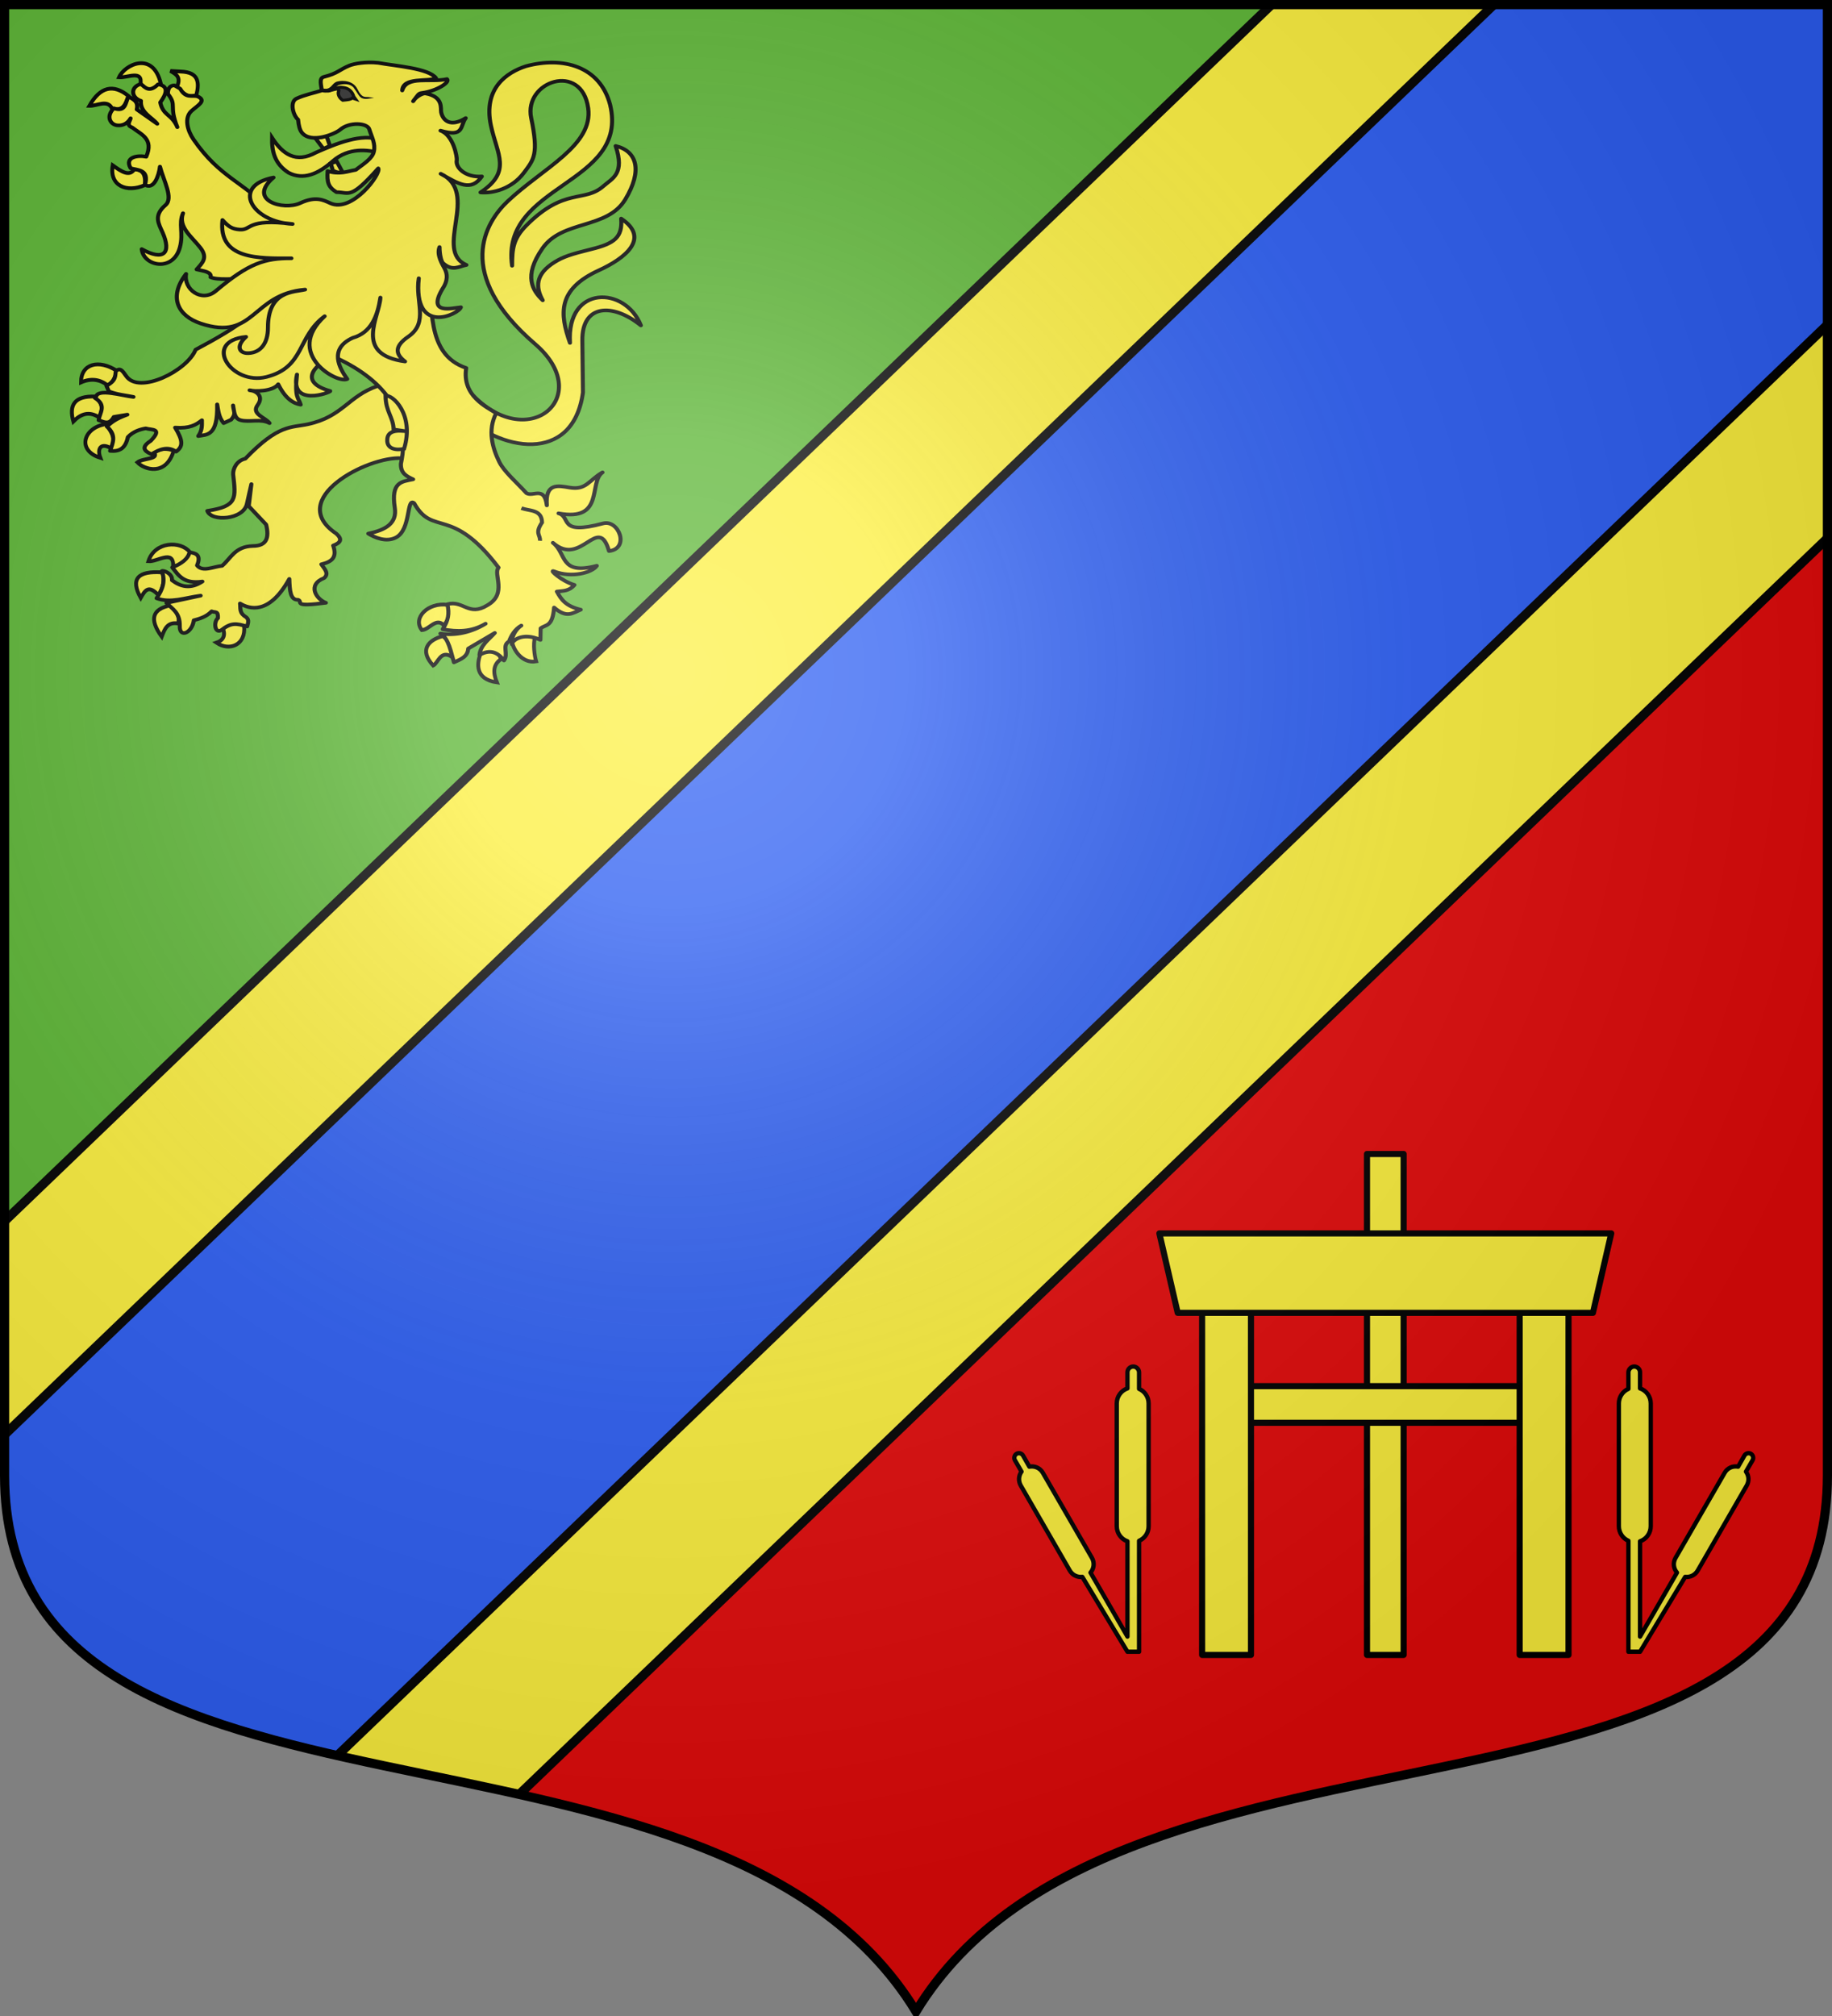
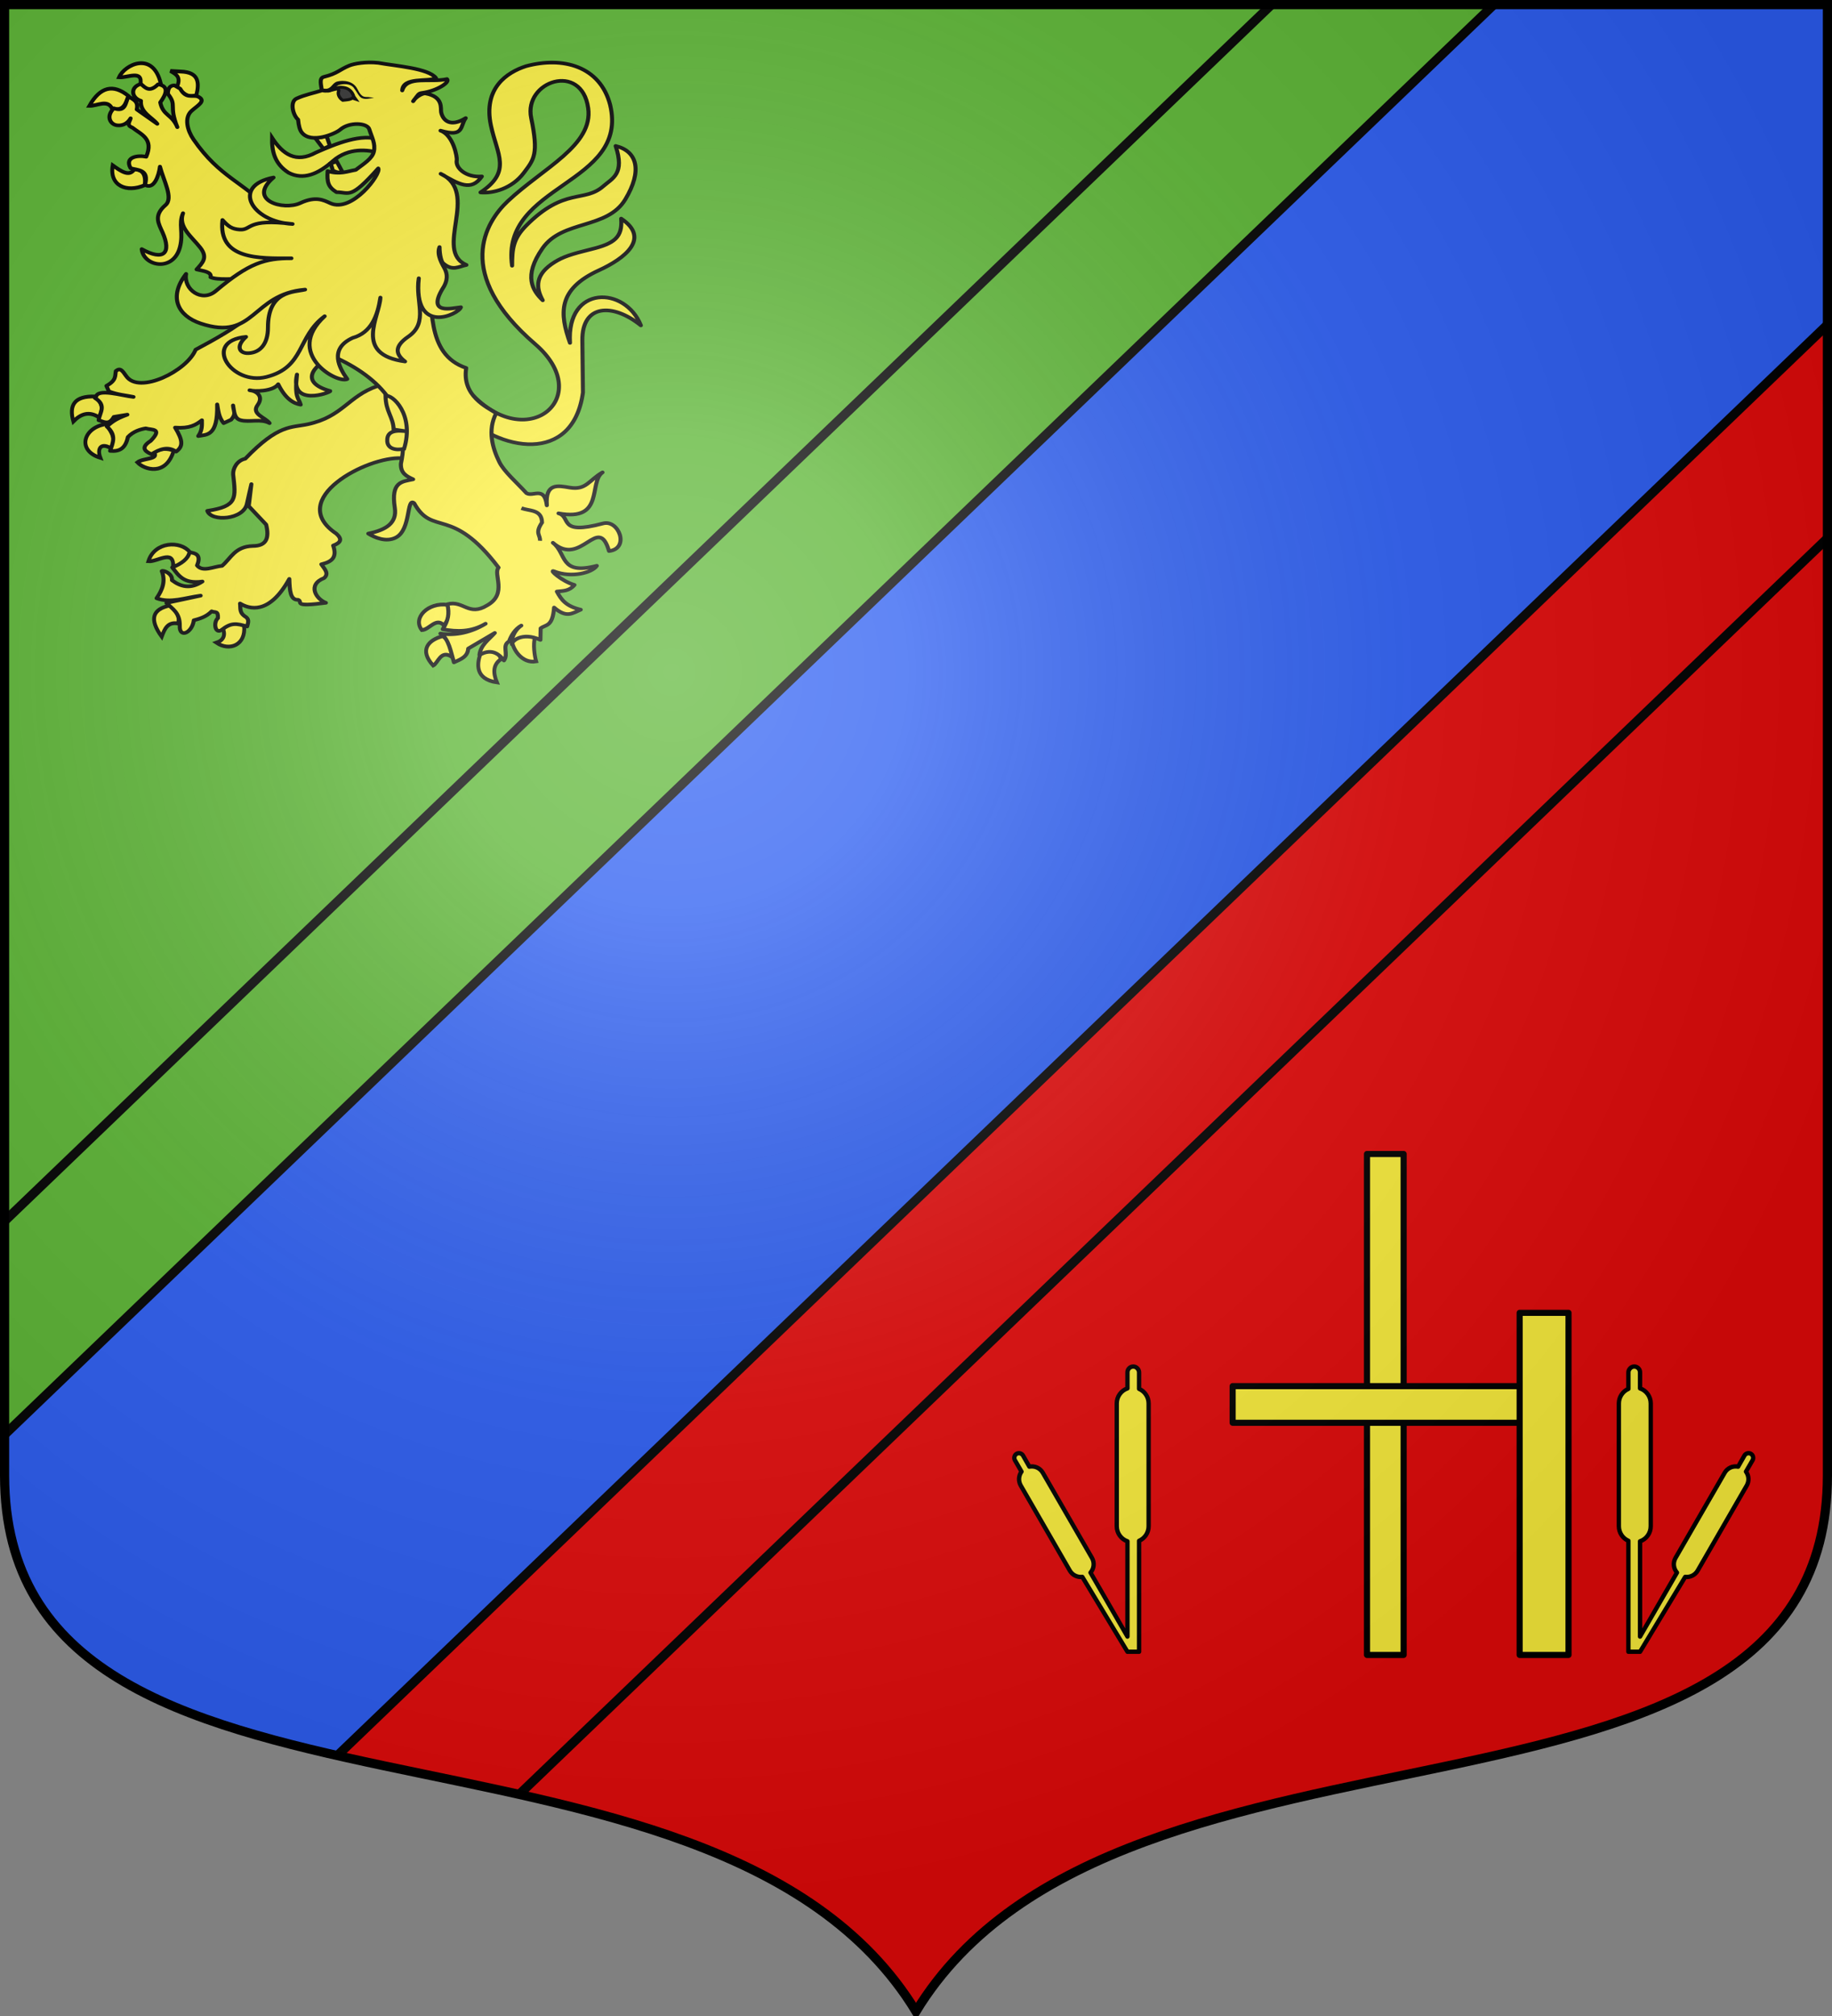
<svg xmlns="http://www.w3.org/2000/svg" xmlns:ns1="http://sodipodi.sourceforge.net/DTD/sodipodi-0.dtd" xmlns:ns2="http://www.inkscape.org/namespaces/inkscape" xmlns:xlink="http://www.w3.org/1999/xlink" width="600" height="660" id="svg2383" ns1:version="0.32" ns2:version="0.46" version="1.0" ns1:docname="blason_ville_fr_Vannes-sur-Cosson_(Loiret).svg" ns2:output_extension="org.inkscape.output.svg.inkscape">
  <rect width="100%" height="100%" fill="#808080" stroke="none" />
  <defs id="defs2385">
    <clipPath id="shield_cut">
      <path d="M -298.5,-298.5 L -298.5,183 C -298.5,312.055 -66.86,248.948 0,358.5 C 66.86,248.948 298.5,312.055 298.5,183 L 298.5,-298.5 L -298.5,-298.5 z" id="shield" />
    </clipPath>
    <radialGradient r="405" cy="-80" cx="-80" gradientUnits="userSpaceOnUse" id="Gradient1">
      <stop id="stop2521" offset="0" style="stop-color:#fff;stop-opacity:0.31" />
      <stop id="stop2523" offset="0.19" style="stop-color:#fff;stop-opacity:0.25" />
      <stop id="stop2525" offset="0.6" style="stop-color:#6b6b6b;stop-opacity:0.125" />
      <stop id="stop2527" offset="1" style="stop-color:#000;stop-opacity:0.125" />
    </radialGradient>
    <g id="s-4">
      <g id="c-6">
        <path transform="matrix(0.951,0.309,-0.309,0.951,0,-1)" d="M 0,0 L 0,1 L 0.5,1 L 0,0 z" id="t-0" />
        <use height="540" width="810" y="0" x="0" id="use2144-7" transform="scale(-1,1)" xlink:href="#t-0" />
      </g>
      <g id="a-1">
        <use height="540" width="810" y="0" x="0" id="use2147-7" transform="matrix(0.309,0.951,-0.951,0.309,0,0)" xlink:href="#c-6" />
        <use height="540" width="810" y="0" x="0" id="use2149-7" transform="matrix(-0.809,0.588,-0.588,-0.809,0,0)" xlink:href="#c-6" />
      </g>
      <use height="540" width="810" y="0" x="0" id="use2151-7" transform="scale(-1,1)" xlink:href="#a-1" />
    </g>
    <g id="s">
      <g id="c">
        <path transform="matrix(0.951,0.309,-0.309,0.951,0,-1)" d="M 0,0 L 0,1 L 0.5,1 L 0,0 z" id="t" />
        <use height="540" width="810" y="0" x="0" id="use2144" transform="scale(-1,1)" xlink:href="#t" />
      </g>
      <g id="a">
        <use height="540" width="810" y="0" x="0" id="use2147" transform="matrix(0.309,0.951,-0.951,0.309,0,0)" xlink:href="#c" />
        <use height="540" width="810" y="0" x="0" id="use2149" transform="matrix(-0.809,0.588,-0.588,-0.809,0,0)" xlink:href="#c" />
      </g>
      <use height="540" width="810" y="0" x="0" id="use2151" transform="scale(-1,1)" xlink:href="#a" />
    </g>
    <g id="f">
      <rect width="100" height="60" x="-50" y="-30" style="fill:#28166f" id="rect1964" />
      <g transform="translate(0,-20)" style="fill:#ffffff" id="g1966">
        <path d="M -1.212,27.818 C -1.212,22.175 -2.091,20.471 -4.542,13.98 C -5.709,10.888 -5.024,7.103 -2.858,3.601 C -2.082,2.346 -1.114,1.214 0,0 C 1.114,1.214 2.082,2.346 2.858,3.601 C 5.024,7.103 5.709,10.888 4.542,13.98 C 2.091,20.471 1.212,22.175 1.212,27.818 L -1.212,27.818 z" id="path1968" />
        <path d="M 2.922,27.672 C 2.922,21.721 5.239,17.829 8.501,16.66 C 9.949,16.141 11.808,16.387 13.519,18.107 C 15.638,20.236 16.255,26.1 10.036,27.228 C 10.694,26.272 10.655,24.147 9.322,23.441 C 8.331,22.916 7.209,23.188 6.646,23.564 C 5.822,24.116 4.917,25.67 4.967,27.672 L 2.922,27.672 z" id="rwi" />
        <path d="M 1.777,30.183 C 1.79,32.191 2.795,33.518 4.516,34.257 C 4.295,34.955 3.257,36.378 1.831,36.281 C 1.55,37.787 1.282,38.632 0,40 C -1.282,38.632 -1.55,37.787 -1.831,36.281 C -3.257,36.378 -4.295,34.955 -4.516,34.257 C -2.795,33.518 -1.79,32.191 -1.777,30.183 L 1.777,30.183 z" id="path1971" />
        <use transform="scale(-1,1)" id="use1973" x="0" y="0" width="800" height="400" xlink:href="#rwi" />
        <rect width="15.846" height="3.218" x="-7.923" y="27.331" id="rect1975" />
      </g>
    </g>
  </defs>
  <ns1:namedview id="base" pagecolor="#ffffff" bordercolor="#666666" borderopacity="1.0" ns2:pageopacity="0.0" ns2:pageshadow="2" ns2:zoom="1.1621212" ns2:cx="300" ns2:cy="330" ns2:document-units="px" ns2:current-layer="layer6" showgrid="false" showborder="true" ns2:showpageshadow="true" ns2:window-width="1280" ns2:window-height="977" ns2:window-x="-4" ns2:window-y="-4" ns2:object-nodes="true" objecttolerance="9" />
  <g ns2:label="Fond écu" ns2:groupmode="layer" id="layer1" transform="translate(0,-392.362)">
    <use id="use2532" xlink:href="#shield" style="fill:#e20909" x="0" y="0" width="744.094" height="1052.362" transform="translate(300,692.362)" />
    <g id="layer3" ns2:label="Meubles" transform="translate(300,692.362)" />
    <g id="layer2" ns2:label="Reflet final" transform="translate(300,692.362)" />
    <g id="g2561" ns2:label="Contour final" transform="translate(300,692.362)" />
    <path style="fill:#5ab532" d="M 1.5,1.5 L 1.5,469.688 L 489.281,1.5 L 1.5,1.5 z" transform="translate(0,392.362)" id="path4412" ns1:nodetypes="cccc" />
-     <path style="opacity:1;fill:#fcef3c;fill-opacity:1;fill-rule:nonzero;stroke:none;stroke-width:84;stroke-linecap:butt;stroke-linejoin:round;stroke-miterlimit:4;stroke-dasharray:none;stroke-opacity:1" d="M 416.469 1.5 L 212.719 197.062 L 1.5 399.781 L 1.5 483 C 1.5 561.708 87.64 568.953 170.031 587.469 L 387.281 378.938 L 598.5 176.219 L 598.5 1.5 L 416.469 1.5 z " transform="translate(0,392.362)" id="path4404" />
    <path style="opacity:1;fill:#2b5df2;fill-opacity:1;fill-rule:nonzero;stroke:none;stroke-width:84;stroke-linecap:butt;stroke-linejoin:round;stroke-miterlimit:4;stroke-dasharray:none;stroke-opacity:1" d="M 489.281 1.5 L 1.5 469.688 L 1.5 483 C 1.5 542.538 50.822 561.156 110.5 574.719 L 598.5 106.312 L 598.5 1.5 L 489.281 1.5 z " transform="translate(0,392.362)" id="path3600" />
    <path style="opacity:1;fill:none;fill-opacity:1;fill-rule:nonzero;stroke:#000000;stroke-width:3;stroke-linecap:butt;stroke-linejoin:round;stroke-miterlimit:4;stroke-dasharray:none;stroke-dashoffset:0;stroke-opacity:1" d="M 1.5,399.781 L 416.469,1.5" id="path4423" transform="translate(0,392.362)" />
    <path style="opacity:1;fill:none;fill-opacity:1;fill-rule:nonzero;stroke:#000000;stroke-width:3;stroke-linecap:butt;stroke-linejoin:round;stroke-miterlimit:4;stroke-dasharray:none;stroke-dashoffset:0;stroke-opacity:1" d="M 1.5,469.688 L 489.281,1.5" id="path4425" transform="translate(0,392.362)" />
    <path style="opacity:1;fill:none;fill-opacity:1;fill-rule:nonzero;stroke:#000000;stroke-width:3;stroke-linecap:butt;stroke-linejoin:round;stroke-miterlimit:4;stroke-dasharray:none;stroke-dashoffset:0;stroke-opacity:1" d="M 110.5,574.719 L 598.5,106.312" id="path4427" transform="translate(0,392.362)" />
    <path style="opacity:1;fill:none;fill-opacity:1;fill-rule:nonzero;stroke:#000000;stroke-width:3;stroke-linecap:butt;stroke-linejoin:round;stroke-miterlimit:4;stroke-dasharray:none;stroke-dashoffset:0;stroke-opacity:1" d="M 170.031,587.469 L 598.5,176.219" id="path4429" transform="translate(0,392.362)" />
    <g transform="translate(-695.01,93.363)" ns2:label="Meubles" id="g2807" />
    <g transform="translate(519.924,813.182)" ns2:label="Meubles" id="g4626" />
  </g>
  <g ns2:groupmode="layer" id="layer6" ns2:label="Meubles">
    <g transform="matrix(1,0,0,0.9,10,-344.524)" id="g4925">
      <path ns1:nodetypes="cssssscscccsscsscsscsccscc" id="path3833" d="M 144.918,526.647 C 163.56,547.695 184.86,526.703 165.287,507.978 C 138.451,482.305 149.052,463.548 156.296,455.993 C 167.935,443.856 184.351,435.704 182.636,422.118 C 180.505,405.225 161.461,412.312 163.973,425.733 C 166.445,438.94 164.903,440.734 161.564,445.671 C 157.61,451.518 151.341,453.238 147.37,452.794 C 157.696,445.2 152.818,439.084 150.779,428.45 C 148.175,414.865 156.049,409.11 162.274,406.88 C 174.332,403.252 186.528,406.874 189.826,420.938 C 196.125,450.229 153.84,449.535 157.717,479.466 C 157.744,473.362 157.998,469.711 162.387,464.819 C 174.905,450.864 181.34,456.616 187.567,450.563 C 190.612,447.603 194.677,446.071 191.633,435.898 C 198.745,437.799 200.428,444.941 194.788,455.341 C 188.859,466.275 174.184,462.719 167.674,473.128 C 161.295,483.329 164.463,488.534 167.753,492.044 C 165.391,487.308 165.253,482.559 171.674,478.13 C 174.368,476.272 176.88,475.298 183.63,473.463 C 191.235,471.396 193.92,469.124 193.441,462.325 C 203.15,469.509 194.622,476.828 186.153,481.124 C 172.474,488.062 173.328,496.992 176.675,507.539 C 175.478,486.391 194.768,486.801 199.891,501.179 C 190.504,492.82 180.59,493.58 180.724,506.613 L 180.92,525.574 C 177.681,551.905 153.413,547.098 140.532,532.542" style="fill:#fcef3c;fill-opacity:1;stroke:#000000;stroke-width:1.32;stroke-linejoin:round;stroke-miterlimit:4;stroke-dasharray:none;stroke-opacity:1" />
      <path style="fill:#fcef3c;fill-opacity:1;stroke:#000000;stroke-width:1.32;stroke-miterlimit:4;stroke-dasharray:none;stroke-opacity:1" d="M 79.1,432.936 C 79.012,437.839 79.934,442.382 84.493,445.623 C 89.274,448.394 94.148,446.203 99.054,441.354 C 104.239,436.366 110.476,437.241 114.414,438.477 C 115.063,436.171 114.267,435.234 114.444,433.689 C 108.556,431.144 99.984,435.094 93.459,438.3 C 86.926,442.27 82.643,438.944 79.1,432.936 z" id="path3835" ns1:nodetypes="ccccccc" />
      <g transform="matrix(0.427,0,0,0.467,-316.167,362.957)" id="g3892" style="fill:#fcef3c;stroke:#000000;stroke-width:2.954;stroke-opacity:1">
        <path style="fill:#fcef3c;fill-opacity:1;stroke:#000000;stroke-width:2.954;stroke-linejoin:miter;stroke-miterlimit:4;stroke-dasharray:none;stroke-opacity:1" d="M 862.664,472.577 C 855.476,463.366 835.582,464.284 830.832,479.663 C 837.648,480.342 850.288,470.055 849.838,483.483 C 858.143,483.015 860.546,478.79 862.664,472.577 z" id="path3838" ns1:nodetypes="cccc" />
-         <path style="fill:#fcef3c;fill-opacity:1;stroke:#000000;stroke-width:2.954;stroke-miterlimit:4;stroke-dasharray:none;stroke-opacity:1" d="M 838.453,505.987 C 830.975,497.956 828.393,502.102 824.949,508.23 C 816.762,493.269 822.908,487.055 841.32,488.327 C 843.516,493.04 842.344,500.573 838.453,505.987 z" id="path3840" ns1:nodetypes="cccc" />
        <path style="fill:#fcef3c;fill-opacity:1;stroke:#000000;stroke-width:2.954;stroke-miterlimit:4;stroke-dasharray:none;stroke-opacity:1" d="M 847.459,514.084 C 834.368,516.89 830.977,524.397 841.064,538.435 C 843.251,532.571 845.42,526.686 853.598,528.133 C 855.081,523.343 852.891,518.452 847.459,514.084 z" id="path3842" ns1:nodetypes="cccc" />
        <path style="fill:#fcef3c;fill-opacity:1;stroke:#000000;stroke-width:2.954;stroke-miterlimit:4;stroke-dasharray:none;stroke-opacity:1" d="M 887.874,531.879 C 890.435,537.852 887.784,541.535 883.014,543.118 C 892.915,549.972 905.768,545.084 904.244,530.006 C 897.135,525.985 893.169,527.399 887.874,531.879 z" id="path3844" ns1:nodetypes="cccc" />
      </g>
      <path ns1:nodetypes="cscccsccccccccccccccccccccccccccccccccc" id="path3846" d="M 113.607,523.243 C 103.981,526.941 102.283,534.361 90.828,537.121 C 85.286,538.456 81.253,537.032 70.326,549.667 C 67.574,550.316 66.264,553.273 66.365,555.351 C 67.237,564.089 67.823,566.957 57.907,568.628 C 59.115,572.66 69.832,571.952 70.892,565.964 C 71.058,565.028 72.33,558.914 72.33,558.914 L 71.462,566.914 L 77.16,573.619 C 78.196,578.245 77.466,581.432 72.794,581.413 C 66.948,581.603 65.659,585.848 62.733,588.637 C 59.925,588.876 56.356,591.054 54.539,588.476 C 56.046,584.484 53.923,584.021 52.103,583.695 C 51.561,586.114 49.452,587.862 46.408,589.207 C 48.486,592.031 50.063,595.315 56.279,594.34 C 52.457,597.157 49.221,596.32 46.323,593.866 C 46.599,591.507 43.534,590.116 42.991,590.538 C 44.304,594.252 43.17,597.421 41.283,600.423 C 45.815,602.326 50.853,600.169 55.71,599.473 L 44.51,602.134 C 46.433,604.297 48.972,605.639 48.876,610.498 C 48.722,615.076 52.943,613.044 53.481,608.433 C 55.175,607.938 57.515,607.253 59.316,605.176 C 60.468,605.756 61.501,604.824 61.373,607.647 C 59.783,609.168 60.44,613.55 62.547,611.971 C 65.758,609.197 67.378,609.54 70.945,610.688 C 71.129,609.675 71.779,608.303 70.594,607.289 C 68.281,605.742 68.823,604.223 68.618,602.324 C 71.528,604.261 78.064,606.762 84.753,593.39 C 84.881,597.62 85.064,601.133 87.624,600.98 C 89.414,601.681 85.368,603.752 96.736,602.078 C 93.552,600.776 90.535,595.52 96.139,593.08 C 97.899,591.409 96.241,589.738 95.243,588.067 C 99.049,587.084 100.376,585.273 99.12,581.249 C 101.625,580.201 102.197,578.986 100.15,576.925 C 83.363,564.47 110.344,548.663 121.58,549.477 L 131.071,543.394 L 124.997,522.673 L 113.607,523.243 z" style="fill:#fcef3c;fill-opacity:1;stroke:#000000;stroke-width:1.32;stroke-linejoin:round;stroke-miterlimit:4;stroke-dasharray:none;stroke-opacity:1" />
      <g transform="matrix(0.427,0,0,0.467,-316.167,362.957)" id="g3882" style="fill:#fcef3c;stroke:#000000;stroke-width:2.954;stroke-opacity:1">
-         <path style="fill:#fcef3c;fill-opacity:1;stroke:#000000;stroke-width:2.954;stroke-miterlimit:4;stroke-dasharray:none;stroke-opacity:1" d="M 799.626,342.685 C 793.774,338.06 787.06,336.855 779.162,340.343 C 779.106,325.805 792.784,322.121 806.788,331.446 C 805.376,336.085 803.722,340.503 799.626,342.685 z" id="path3849" ns1:nodetypes="cccc" />
        <path style="fill:#fcef3c;fill-opacity:1;stroke:#000000;stroke-width:2.954;stroke-miterlimit:4;stroke-dasharray:none;stroke-opacity:1" d="M 773.279,370.783 C 769.861,358.309 773.827,350.73 790.161,351.348 C 793.098,355.22 797.453,357.91 793.231,367.739 C 785.442,362.5 779.028,364.815 773.279,370.783 z" id="path3851" ns1:nodetypes="cccc" />
        <path style="fill:#fcef3c;fill-opacity:1;stroke:#000000;stroke-width:2.954;stroke-miterlimit:4;stroke-dasharray:none;stroke-opacity:1" d="M 798.091,372.89 C 803.036,379.212 806.283,385.534 802.439,391.857 C 794.439,386.826 791.28,391.913 793.998,399.115 C 775.538,393.305 781.104,375.503 798.091,372.89 z" id="path3853" ns1:nodetypes="cccc" />
        <path style="fill:#fcef3c;fill-opacity:1;stroke:#000000;stroke-width:2.954;stroke-miterlimit:4;stroke-dasharray:none;stroke-opacity:1" d="M 834.925,394.666 C 840.419,391.503 845.458,391.677 850.272,393.496 C 844.294,413.872 827.566,408.23 822.391,402.628 C 826.735,399.156 839.892,400.411 834.925,394.666 z" id="path3855" ns1:nodetypes="cccc" />
      </g>
      <g transform="matrix(0.427,0,0,0.467,-316.167,362.957)" id="g3912" style="fill:#fcef3c;stroke:#000000;stroke-width:2.954;stroke-opacity:1">
        <path style="fill:#fcef3c;fill-opacity:1;stroke:#000000;stroke-width:2.954;stroke-miterlimit:4;stroke-dasharray:none;stroke-opacity:1" d="M 828.018,186.74 C 814.197,192.783 800.773,187.301 803.463,171.286 C 810.031,176.021 816.149,180.423 820.089,174.33 C 825.777,174.564 829.136,177.784 828.018,186.74 z" id="path3858" ns1:nodetypes="cccc" />
        <path style="fill:#fcef3c;fill-opacity:1;stroke:#000000;stroke-width:2.954;stroke-miterlimit:4;stroke-dasharray:none;stroke-opacity:1" d="M 802.951,127.031 C 799.413,119.605 791.513,125.156 785.557,124.924 C 793.82,110.121 803.811,107.649 815.485,117.197 C 813.451,123.223 811.622,129.511 802.951,127.031 z" id="path3860" ns1:nodetypes="cccc" />
        <path style="fill:#fcef3c;fill-opacity:1;stroke:#000000;stroke-width:2.954;stroke-miterlimit:4;stroke-dasharray:none;stroke-opacity:1" d="M 808.322,102.68 C 814.725,103.316 826.831,96.494 824.693,108.299 C 829.537,113.875 834.771,113.02 840.296,107.363 C 834.235,81.957 812.632,92.838 808.322,102.68 z" id="path3862" ns1:nodetypes="cccc" />
        <path style="fill:#fcef3c;fill-opacity:1;stroke:#000000;stroke-width:2.954;stroke-miterlimit:4;stroke-dasharray:none;stroke-opacity:1" d="M 852.574,110.641 C 856.125,102.573 852.476,100.563 847.714,97.763 L 855.644,98.231 C 869.511,98.678 870.004,106.776 867.666,116.495 C 860.643,119.558 857.045,114.003 852.574,110.641 z" id="path3864" ns1:nodetypes="ccccc" />
      </g>
      <g transform="matrix(0.427,0,0,0.467,-316.167,362.957)" id="g3902" style="fill:#fcef3c;stroke:#000000;stroke-width:2.954;stroke-opacity:1">
        <path style="fill:#fcef3c;fill-opacity:1;stroke:#000000;stroke-width:2.954;stroke-miterlimit:4;stroke-dasharray:none;stroke-opacity:1" d="M 1060.277,513.615 C 1063.924,519.732 1061.276,524.737 1057.464,529.538 C 1051.37,523.107 1046.274,533.114 1040.581,533.284 C 1033.216,523.847 1045.426,511.462 1060.277,513.615 z" id="path3867" ns1:nodetypes="cccc" />
        <path style="fill:#fcef3c;fill-opacity:1;stroke:#000000;stroke-width:2.954;stroke-miterlimit:4;stroke-dasharray:none;stroke-opacity:1" d="M 1063.602,554.123 C 1064.5,549.322 1064.845,544.657 1056.696,537.967 C 1045.367,541.022 1038.428,548.922 1049.278,560.914 C 1053.043,559.086 1054.933,548.365 1063.602,554.123 z" id="path3869" ns1:nodetypes="cccc" />
        <path style="fill:#fcef3c;fill-opacity:1;stroke:#000000;stroke-width:2.954;stroke-miterlimit:4;stroke-dasharray:none;stroke-opacity:1" d="M 1085.345,552.25 C 1093.294,545.781 1099.939,550.348 1101.204,555.997 C 1095.254,560.145 1095.033,566.251 1098.134,574.026 C 1080.946,571.416 1083.073,559.15 1085.345,552.25 z" id="path3871" ns1:nodetypes="cccc" />
        <path style="fill:#fcef3c;fill-opacity:1;stroke:#000000;stroke-width:2.954;stroke-miterlimit:4;stroke-dasharray:none;stroke-opacity:1" d="M 1127.295,539.138 C 1125.858,544.384 1126.946,553.033 1128.236,557.655 C 1117.18,559.612 1110.359,547.811 1109.901,542.416 C 1114.509,537.299 1118.595,535.516 1127.295,539.138 z" id="path3873" ns1:nodetypes="cccc" />
      </g>
      <path ns1:nodetypes="ccccccsccccccsscscscccccscccccccccccccccccccccccscsccccccccscscccccccccccccccccccccscccscccccsccccsscccccccc" id="path3875" d="M 36.142,413.341 C 32.539,414.459 32.992,418.412 36.16,419.47 C 35.793,423.691 39.925,425.578 41.503,427.852 L 34.797,422.616 C 35.438,419.51 33.497,418.986 32.108,417.912 C 31.011,419.975 31.329,423.753 27.278,422.2 C 24.579,425.184 26.164,428.1 28.34,428.384 C 30.225,428.63 31.833,427.66 32.772,425.841 C 32.533,427.021 31.254,428.348 33.32,429.198 C 36.196,431.721 40.435,433.222 37.884,439.82 C 35.19,439.19 30.682,439.845 32.772,443.975 C 34.876,444.744 39.012,444.277 37.469,450.026 C 40.43,451.994 42.042,446.656 42.389,443.422 C 43.55,448.494 46.897,454.848 44.192,457.423 C 40.171,461.249 41.992,464.221 43.246,467.379 C 46.231,474.898 43.615,477.854 36.426,473.424 C 36.987,479.694 46.766,481.885 48.933,472.71 C 50.165,467.492 48.383,464.319 49.939,460.37 C 48.255,465.322 52.807,468.925 55.595,472.881 C 58.19,476.564 56.283,478.451 54.383,480.81 C 56.616,481.395 59.441,481.686 58.948,483.636 C 61.456,484.85 66.734,483.975 69.271,484.424 L 71.284,498.134 C 67.303,501.875 60.669,506.111 54.064,509.998 C 51.239,517.764 35.616,526.318 31.38,519.678 C 30.038,517.574 29.397,516.453 27.942,517.777 C 27.617,519.491 28.21,521.112 24.855,523.163 L 25.668,525.174 C 28.649,526.441 31.054,526.554 33.718,527.186 C 29.832,526.724 22.016,523.976 21.431,527.178 L 21.103,527.584 C 25.072,530.273 22.586,532.974 22.315,535.663 C 23.971,536.152 25.622,537.681 27.278,534.449 L 31.71,533.635 C 27.495,535.316 26.457,536.602 24.987,537.94 C 28.287,541.143 26.896,543.958 26.066,546.816 C 28.973,547.119 31.078,546.086 31.874,541.808 C 33.619,539.714 36.007,538.939 37.752,538.622 C 39.561,539.286 43.453,538.466 39.362,543.176 C 36.177,545.404 37.112,546.872 39.627,548.03 C 42.312,546.153 44.993,545.05 47.678,547.082 C 50.053,545.17 49.91,543.02 47.358,538.339 C 52.08,538.749 54.201,537.353 56.126,535.663 C 56.122,537.49 56.313,539.259 54.931,541.431 C 57.611,540.813 61.392,541.733 61.127,529.915 C 61.538,532.185 61.566,534.456 63.247,536.727 L 65.695,535.481 C 67.479,533.196 66.46,532.562 66.334,530.277 C 66.724,532.398 66.626,534.967 68.758,535.636 C 71.631,536.537 75.38,534.961 78.285,536.727 C 76.919,534.622 72.174,533.478 74.385,530.122 C 76.458,526.976 74.012,524.964 71.748,524.754 C 73.305,525.258 79.333,525.267 81.119,522.571 C 83.491,527.882 86.105,529.57 88.477,530.011 C 87.81,527.385 86.387,527.742 87.265,519.033 C 84.811,531.03 98.281,525.601 98.153,525.041 C 88.131,521.94 92.245,516.072 98.851,512.359 C 115.024,520.164 124.922,533.069 121.308,551.47 C 121.16,555.019 123.235,556.08 125.309,557.155 C 121.615,558.039 117.979,557.991 119.3,567.527 C 120.076,573.133 116.34,575.598 110.619,576.902 C 112.611,578.259 116.438,580.235 119.72,578.3 C 124.691,575.369 123.084,563.499 125.641,565.849 C 131.765,578.087 137.869,566.609 153.281,589.269 C 151.415,591.621 156.316,598.804 149.559,602.999 C 143.498,607.171 141.73,601.041 136.529,602.6 C 137.221,606.06 136.837,608.485 135.002,611.692 C 139.68,612.655 144.35,612.743 149.028,609.681 C 144.434,612.799 139.229,614.129 134.239,613.271 C 137.018,614.984 137.698,620.206 138.67,623.743 C 140.811,622.653 143.164,621.77 143.351,618.723 L 152.049,613.039 C 150.074,615.498 147.377,617.44 147.036,621.067 C 150.512,618.836 153.031,620.052 155.053,623.062 C 156.667,620.547 154.219,617.72 156.73,616.104 C 157.337,614.121 158.671,611.618 160.73,610.363 C 158.364,612.147 157.371,615.253 157.687,617.193 C 157.413,616.257 160.866,612.433 166.992,615.578 L 167.07,611.36 C 168.757,609.894 170.988,610.938 171.469,603.797 C 175.645,607.777 177.415,605.849 180.2,604.578 C 175.327,603.314 173.848,600.981 172.384,597.979 C 174.548,597.725 176.468,597.807 178.14,595.58 C 173.941,594.236 169.66,589.835 171.419,590.615 C 177.197,593.178 184.012,591.096 185.461,588.604 C 173.145,592.179 175.693,584.098 171.087,580.243 C 180.4,589.348 185.891,569.598 189.462,583.252 C 196.344,582.38 192.669,571.692 187.52,573.212 C 172.539,577.635 177.239,570.829 172.921,569.539 C 188.151,572.66 182.659,558.249 187.329,554.639 C 182.855,557.492 181.978,561.201 176.565,560.164 C 172.896,559.494 168.513,558.272 169.095,566.646 C 168.299,559.409 164.541,563.702 162.406,562.175 C 159.15,558.19 155.087,554.384 153.516,550.816 C 151.347,545.89 149.577,539.378 152.509,533.094 C 149.415,530.909 141.226,526.766 142.687,516.664 C 129.249,511.632 131.862,494.02 130.213,479.53 L 78.484,459.367 C 69.735,448.903 62.037,447.494 53.371,433.52 C 51.388,430.322 50.256,425.655 52.709,423.17 C 54.728,421.125 57.776,419.48 54.798,417.912 C 52.873,417.218 50.947,418.889 49.022,415.086 L 47.146,413.873 C 45.743,413.87 44.961,414.817 44.989,416.964 C 48.079,421.292 45.193,421.023 48.076,429.065 C 46.248,424.244 43.406,424.978 42.493,420.056 C 44.296,417.279 45.638,414.14 41.768,413.474 C 38.917,416.593 37.612,414.716 36.142,413.341 z" style="fill:#fcef3c;fill-opacity:1;stroke:#000000;stroke-width:1.32;stroke-linejoin:round;stroke-miterlimit:4;stroke-dasharray:none;stroke-opacity:1" />
      <path ns1:nodetypes="cccccc" id="path3877" d="M 116.265,526.829 C 116.329,532.594 118.797,534.475 118.922,539.022 L 123.737,539.808 C 119.784,539.134 116.865,539.485 116.834,542.823 C 116.684,545.979 119.493,546.755 122.339,546.055 C 125.812,533.517 118.418,526.093 116.265,526.829 z" style="fill:#fcef3c;fill-opacity:1;stroke:#000000;stroke-width:1.32;stroke-miterlimit:4;stroke-dasharray:none;stroke-opacity:1" />
      <path ns1:nodetypes="ccc" id="path3879" d="M 160.779,567.631 C 163.418,568.802 167.412,567.999 167.518,572.859 C 165.081,576.852 167.015,577.343 166.854,579.512" style="opacity:0.98;fill:none;fill-opacity:1;stroke:#000000;stroke-width:1.32;stroke-miterlimit:4;stroke-dasharray:none;stroke-opacity:1" />
      <path ns1:nodetypes="ccccc" style="fill:#fcef3c;fill-opacity:1;stroke:#000000;stroke-width:1.32;stroke-miterlimit:4;stroke-dasharray:none;stroke-opacity:1" d="M 102.291,445.655 L 100.284,441.511 L 98.329,442.251 L 99.036,444.892 C 100.865,445.757 100.743,445.405 102.291,445.655 z" id="path3881" />
      <path ns1:nodetypes="ccccc" id="path3883" d="M 93.296,433.074 L 96.972,432.342 L 98.053,435.859 L 95.925,436.926 L 93.296,433.074 z" style="fill:#fcef3c;fill-opacity:1;stroke:#000000;stroke-width:1.32;stroke-miterlimit:4;stroke-dasharray:none;stroke-opacity:1" />
      <path ns1:nodetypes="csscscssccccscssccscccscscccccccccscsscscsccsccssccccss" id="path3885" d="M 110.941,429.81 C 110.285,427.461 104.419,427.056 101.406,429.968 C 99.893,431.429 91.869,435.285 88.831,430.993 C 88.195,430.095 87.797,428.518 87.631,426.322 C 85.914,424.661 84.846,419.804 87.138,418.642 C 89.856,417.264 92.619,416.705 95.36,415.736 C 95.338,414.074 94.293,411.262 96.076,410.772 C 100.58,409.532 101.165,408.138 104.429,406.655 C 105.975,405.952 109.798,405.172 113.918,405.673 C 119.449,406.808 130.418,407.622 132.8,411.218 C 130.185,412.677 121.974,410.685 121.733,415.709 C 123.236,410.188 130.84,412.936 136.398,411.574 C 137.508,412.689 133.141,415.876 128.281,416.596 C 126.966,416.791 127.061,417.151 125.31,419.641 C 126.094,418.094 128.4,416.616 129.382,416.809 C 135.316,417.975 134.236,422.352 134.48,423.625 C 135.086,426.782 137.62,429.139 142.523,425.765 C 140.601,428.619 142.135,432.896 134.279,430.326 C 138.587,432.009 139.757,440.124 139.59,441.048 C 139.067,443.937 142.698,447.476 147.812,446.981 C 144.311,452.627 140.153,449.717 134.349,446.013 C 147.37,452.794 131.837,473.997 142.755,479.184 C 140.276,479.703 138.241,481.594 135.129,478.566 C 134.566,478.018 133.967,475.644 133.951,472.68 C 132.903,475.542 134.934,479.044 135.59,480.436 C 136.532,482.433 136.856,484.722 134.775,488.145 C 130.018,497.319 137.964,494.91 140.942,494.562 C 140.308,497.098 125.226,505.148 127.158,484.028 C 125.896,492.341 130.541,499.978 123.775,505.218 C 118.609,509.11 119.927,511.996 122.669,514.304 C 105.615,511.765 114.342,497.972 114.585,491.051 C 113.668,497.671 111.615,503.796 105.517,505.702 C 97.545,509.747 101.233,516.85 103.722,520.683 C 100.451,522.519 83.001,511.415 96.327,497.831 C 87.231,505.302 89.9,516.348 77.263,519.918 C 65.747,523.171 56.09,506.882 70.573,505.339 C 67.033,508.865 68.455,511.446 71.419,511.272 C 75.426,511.037 77.772,507.622 77.762,501.972 C 77.739,488.46 86.242,489.134 89.919,488.145 C 72.394,489.796 73.475,507.057 55.726,500.469 C 48.243,497.691 45.098,490.885 50.942,482.438 C 50.065,488.038 56.038,492.987 60.656,488.668 C 71.576,478.454 76.803,476.723 85.445,476.763 C 74.622,476.813 61.411,477.209 62.866,462.823 C 64.819,465.24 65.961,466.108 68.499,466.308 C 72.56,466.628 70.607,462.15 85.808,464.291 C 72.383,463.556 65.612,450.366 79.581,447.378 C 70.808,455.664 82.834,459.529 88.34,456.678 C 93.423,454.046 95.999,455.622 98.158,456.714 C 105.391,460.372 114.93,445.925 113.879,444.055 C 104.635,455.585 104.448,452.704 100.201,452.708 C 97.486,450.823 97.05,449.135 97.304,445.039 C 101.303,446.404 103.774,445.112 106.52,444.596 C 109.06,442.432 111.898,440.556 112.437,437.969 C 113.039,435.084 111.768,432.773 110.941,429.81 z" style="fill:#fcef3c;fill-opacity:1;stroke:#000000;stroke-width:1.32;stroke-linejoin:round;stroke-miterlimit:4;stroke-dasharray:none;stroke-opacity:1" />
      <path ns1:nodetypes="ccccccscc" id="path3887" style="fill:#313131;stroke:#000000;stroke-width:1.073;stroke-opacity:1" d="M 97.377,415.946 C 100.406,414.01 104.69,413.636 105.875,417.972 L 106.46,418.88 L 105.365,418.478 C 104.77,419.048 103.92,419.065 103.156,419.185 L 102.263,419.287 C 101.116,418.474 100.556,417.096 100.883,416.049 C 101.449,414.236 98.256,415.918 97.377,415.946 L 97.377,415.946 z" />
      <path ns1:nodetypes="cccccccsccsc" id="path3870" d="M 100.297,412.502 C 98.849,413.103 98.631,414.686 97.119,415.072 C 96.468,415.15 95.878,415.014 95.878,415.014 L 95.624,416.387 C 95.624,416.387 96.373,416.565 97.253,416.46 C 99.034,416.479 99.439,414.577 100.764,413.802 C 102.416,413.261 104.465,413.121 105.731,414.561 C 106.999,416.408 107.554,417.963 108.424,418.444 C 109.693,419.145 111.166,418.55 112.536,418.397 L 111.179,418.184 C 109.686,417.801 108.725,418.974 107.022,415.142 C 105.729,412.232 102.443,411.85 100.297,412.502 z" style="fill:#000000;fill-opacity:1;stroke:none;stroke-width:3;stroke-linecap:round;stroke-linejoin:round;stroke-miterlimit:4;stroke-dasharray:none;stroke-opacity:1" />
    </g>
    <g id="g5875" transform="translate(710,-14)">
      <path id="rect5094" d="M -262.294,391.793 L -250.294,391.793 L -250.294,555.793 L -262.294,555.793 L -262.294,391.793 z" style="opacity:1;fill:#fcef3c;fill-opacity:1;fill-rule:nonzero;stroke:#000000;stroke-width:2;stroke-linecap:butt;stroke-linejoin:round;stroke-miterlimit:4;stroke-dashoffset:0;stroke-opacity:1" />
      <path ns1:nodetypes="ccccc" style="opacity:1;fill:#fcef3c;fill-opacity:1;fill-rule:nonzero;stroke:#000000;stroke-width:2;stroke-linecap:butt;stroke-linejoin:round;stroke-miterlimit:4;stroke-dashoffset:0;stroke-opacity:1" d="M -306.294,479.793 L -306.294,467.793 L -206.294,467.793 L -206.294,479.793 L -306.294,479.793 z" id="path5871" />
      <path ns1:nodetypes="ccccc" style="opacity:1;fill:#fcef3c;fill-opacity:1;fill-rule:nonzero;stroke:#000000;stroke-width:2;stroke-linecap:butt;stroke-linejoin:round;stroke-miterlimit:4;stroke-dashoffset:0;stroke-opacity:1" d="M -212.294,443.793 L -196.294,443.793 L -196.294,555.793 L -212.294,555.793 L -212.294,443.793 z" id="path5867" />
-       <path id="path5869" d="M -316.294,443.793 L -300.294,443.793 L -300.294,555.793 L -316.294,555.793 L -316.294,443.793 z" style="opacity:1;fill:#fcef3c;fill-opacity:1;fill-rule:nonzero;stroke:#000000;stroke-width:2;stroke-linecap:butt;stroke-linejoin:round;stroke-miterlimit:4;stroke-dashoffset:0;stroke-opacity:1" ns1:nodetypes="ccccc" />
-       <path id="path5873" d="M -324.294,443.793 L -330.294,417.793 L -182.294,417.793 L -188.294,443.793 L -324.294,443.793 z" style="opacity:1;fill:#fcef3c;fill-opacity:1;fill-rule:nonzero;stroke:#000000;stroke-width:2;stroke-linecap:butt;stroke-linejoin:round;stroke-miterlimit:4;stroke-dashoffset:0;stroke-opacity:1" ns1:nodetypes="ccccc" />
    </g>
    <path style="opacity:1;fill:#fcef3c;fill-opacity:1;fill-rule:nonzero;stroke:#000000;stroke-width:1.425;stroke-linecap:butt;stroke-linejoin:round;stroke-miterlimit:4;stroke-dasharray:none;stroke-dashoffset:0;stroke-opacity:1" d="M 371.125,447.375 C 370.076,447.391 369.234,448.263 369.25,449.312 L 369.25,454.531 C 367.204,455.236 365.75,457.177 365.75,459.469 L 365.75,499.656 C 365.75,501.948 367.204,503.889 369.25,504.594 L 369.25,535.781 L 357.156,514.844 C 358.292,513.537 358.542,511.619 357.625,510.031 L 341.531,482.156 C 340.615,480.569 338.824,479.826 337.125,480.156 L 335.062,476.531 C 334.654,475.798 333.702,475.529 332.969,475.938 C 332.609,476.138 332.356,476.478 332.25,476.875 C 332.144,477.272 332.195,477.709 332.406,478.062 L 334.562,481.781 C 333.607,483.075 333.455,484.858 334.312,486.344 L 350.375,514.188 C 351.233,515.674 352.871,516.43 354.469,516.25 L 369.25,540.75 L 373.062,540.75 L 373.062,504.438 C 374.905,503.634 376.188,501.801 376.188,499.656 L 376.188,459.469 C 376.187,457.324 374.905,455.491 373.062,454.688 L 373.062,449.312 C 373.071,448.798 372.832,448.301 372.469,447.938 C 372.105,447.574 371.639,447.367 371.125,447.375 z" id="rect2692" ns1:nodetypes="ccccccccccccssccccccccccccsc" />
    <use x="0" y="0" xlink:href="#rect2692" id="use3480" transform="matrix(-1,0,0,1,906.384,0)" width="600" height="660" />
  </g>
  <g ns2:groupmode="layer" id="layer7" ns2:label="Reflet final" ns1:insensitive="true">
    <use transform="translate(300,300)" id="use2536" xlink:href="#shield" style="fill:url(#Gradient1)" x="0" y="0" width="744.094" height="1052.362" />
  </g>
  <g ns2:groupmode="layer" id="layer5" ns2:label="Contour final" ns1:insensitive="true">
    <use transform="translate(300,300)" id="use2539" style="fill:none;stroke:#000000;stroke-width:3" xlink:href="#shield" x="0" y="0" width="744.094" height="1052.362" />
  </g>
</svg>